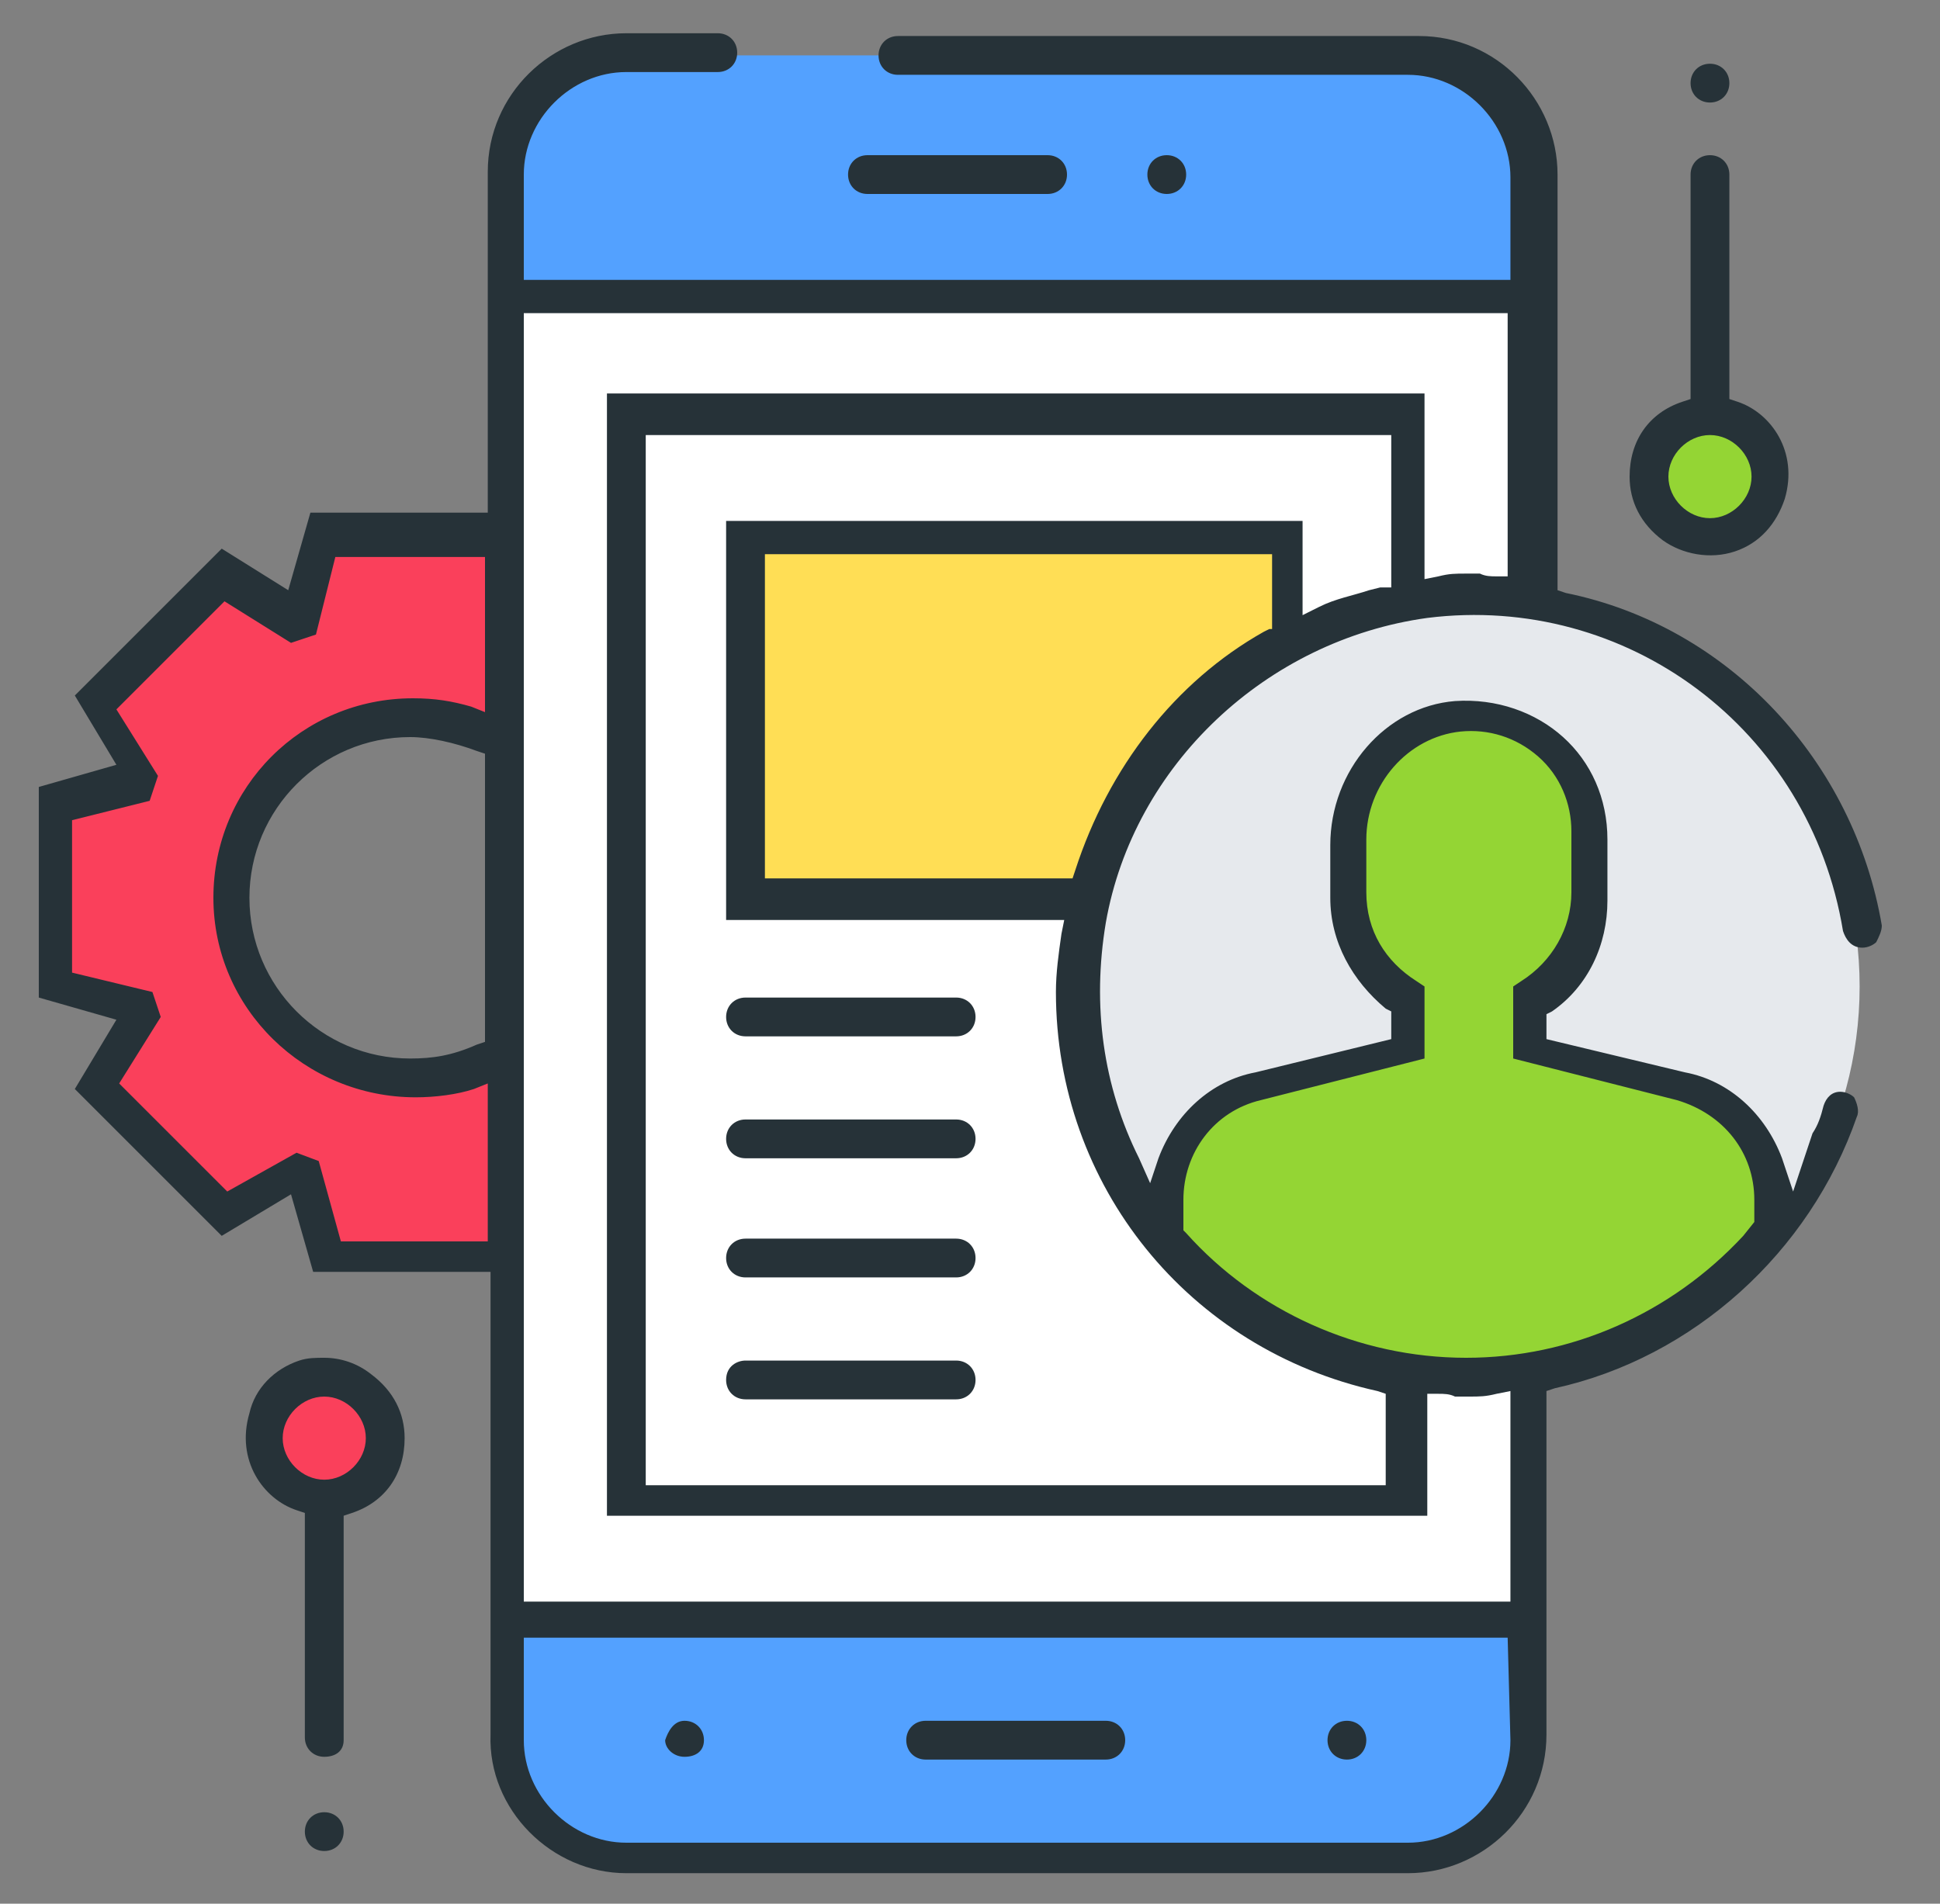
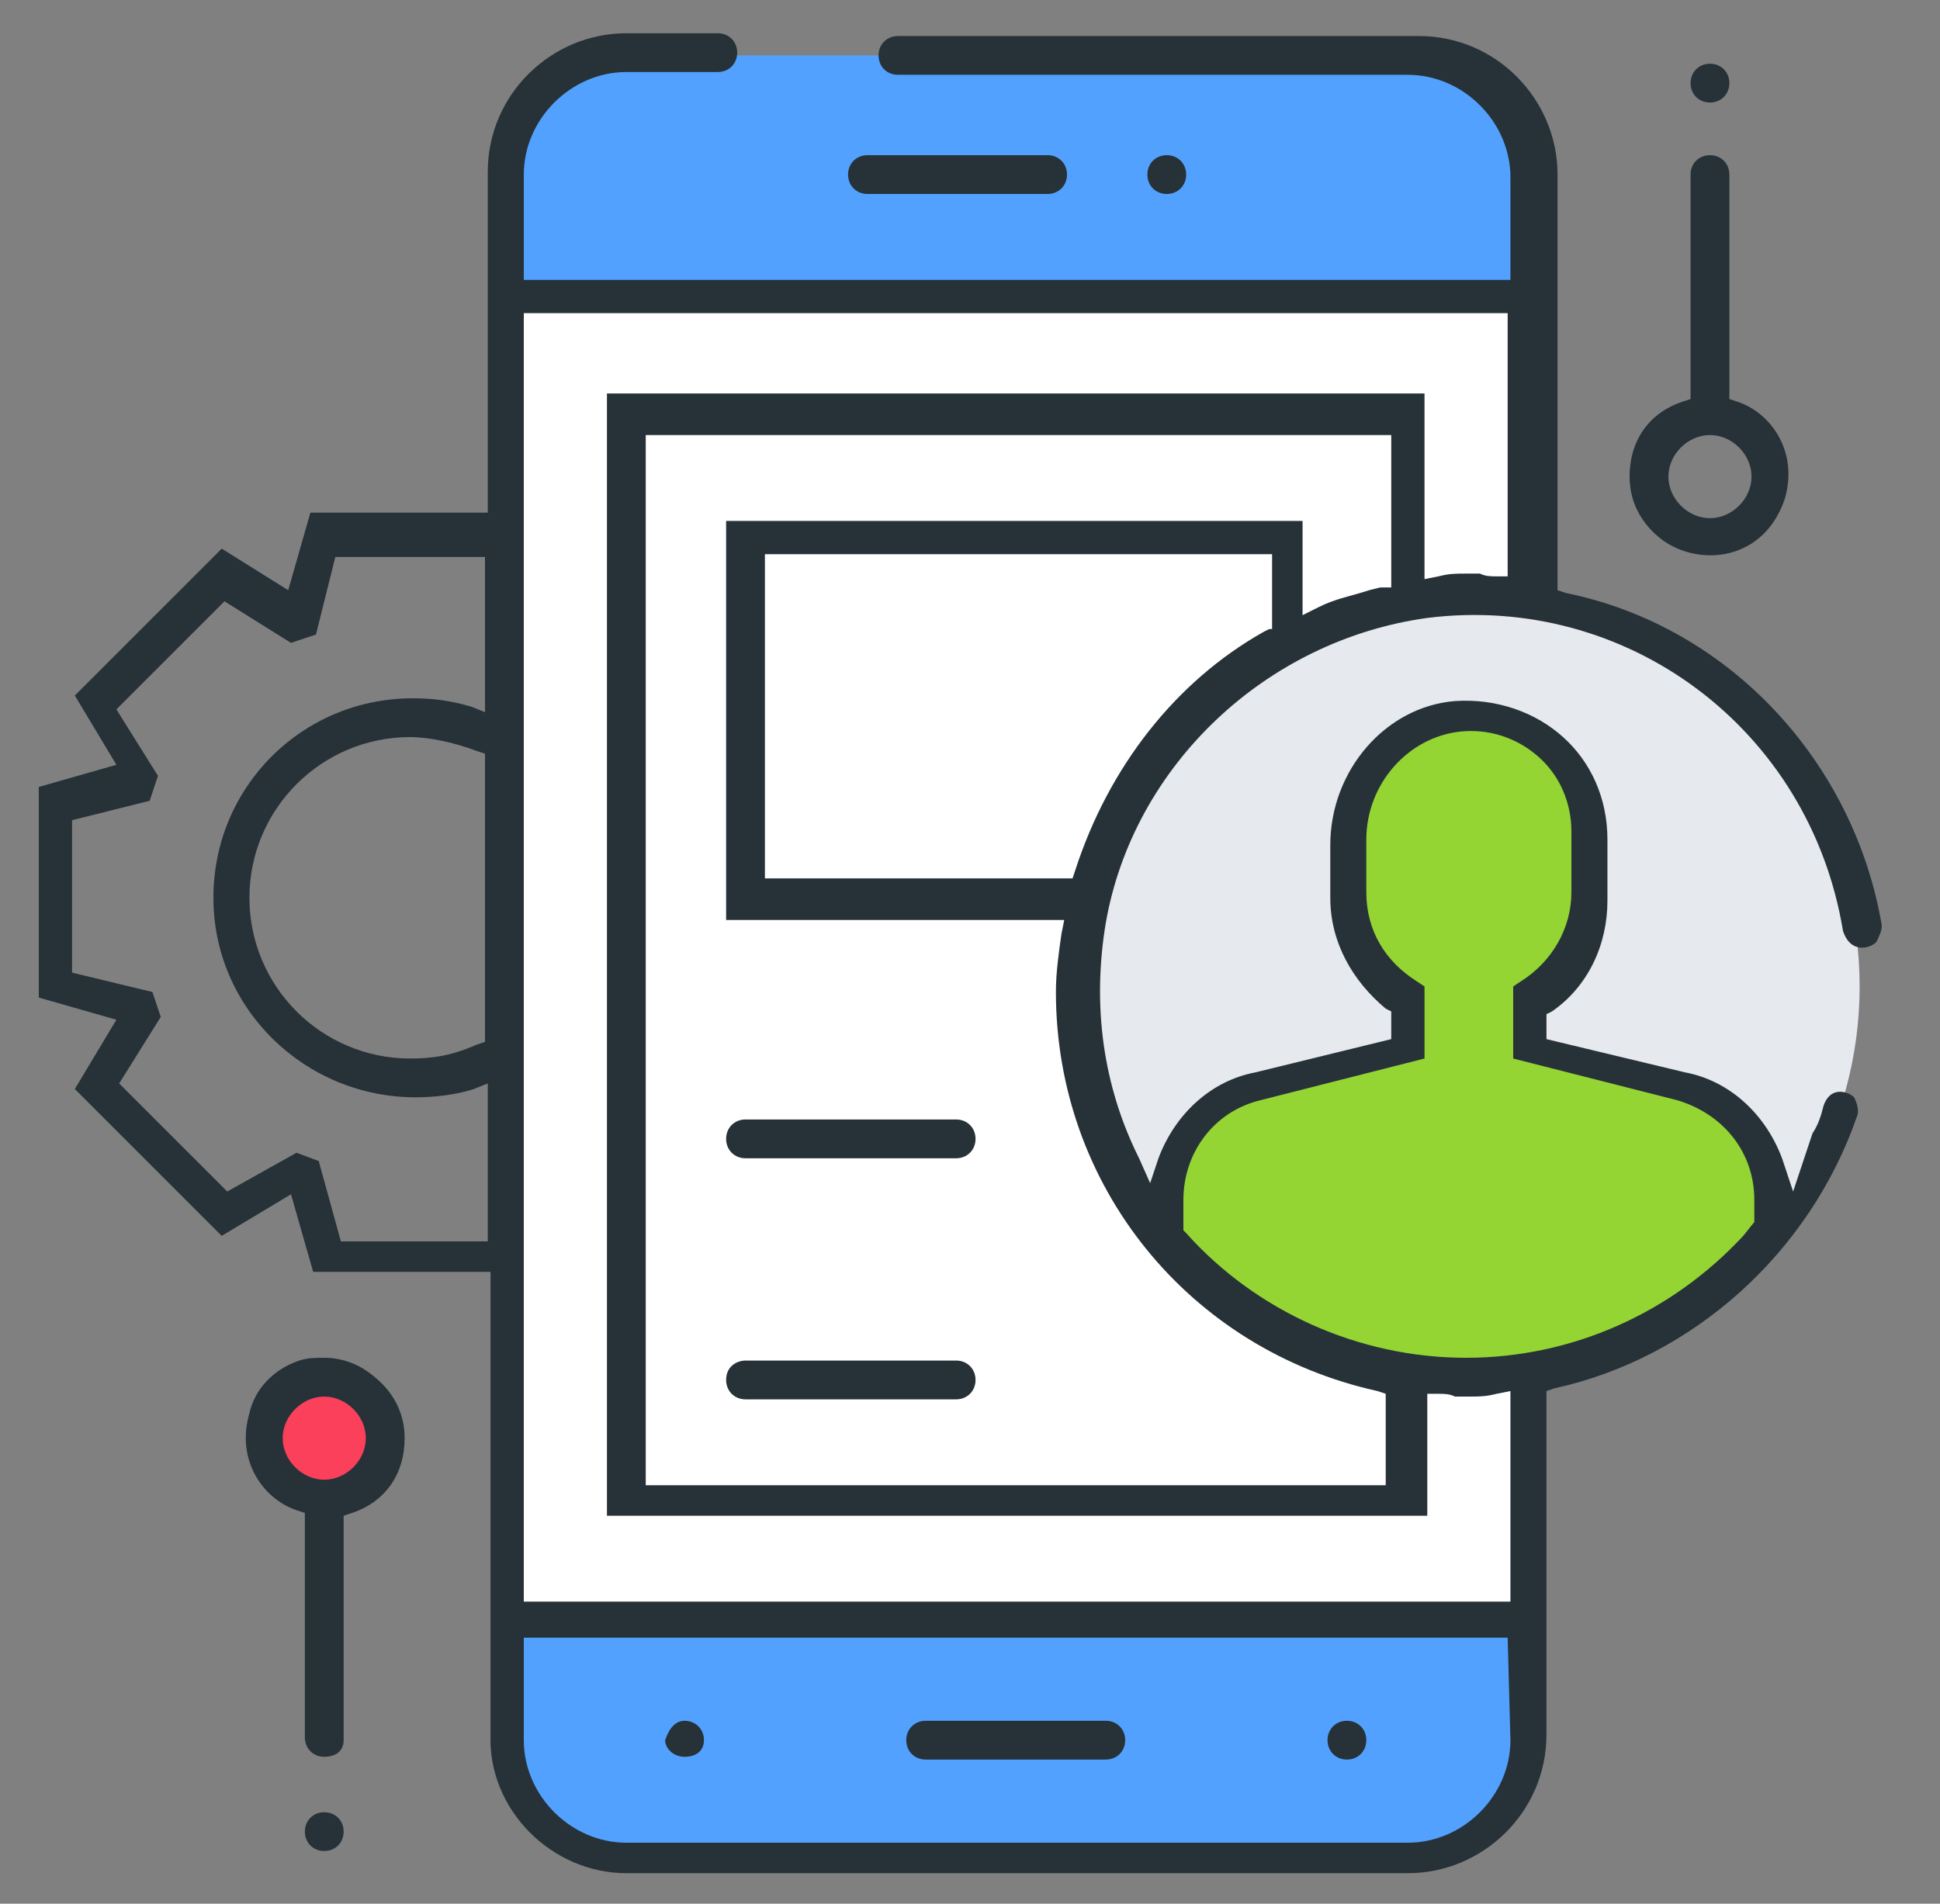
<svg xmlns="http://www.w3.org/2000/svg" version="1.1" id="Layer_1" x="0px" y="0px" viewBox="0 0 70 68.7" style="enable-background:new 0 0 70 68.7;" xml:space="preserve">
  <rect x="0" y="0" width="70" height="68.7" fill="#808080" stroke="none" />
  <style type="text/css">
	.st0{fill:#FA405B;}
	.st1{fill:#94D534;}
	.st2{fill:#53A1FF;}
	.st3{fill:#FFFFFF;}
	.st4{fill:#FFDE55;}
	.st5{fill:#E6E9ED;}
	.st6{fill:#263238;}
</style>
  <g>
    <g>
      <circle class="st0" cx="11.7" cy="51.9" r="2.2" />
-       <circle class="st1" cx="61.7" cy="17.2" r="2.2" />
-       <path class="st0" d="M18.2,38v7.4h-6.5L11,42.5c-0.1,0-0.2-0.1-0.3-0.1L8.1,44l-4.6-4.6L5,36.7c-0.1-0.1-0.1-0.2-0.1-0.3L2,35.7    v-6.5l2.9-0.7c0-0.1,0.1-0.2,0.1-0.3l-1.6-2.6L8,21l2.6,1.6c0.1-0.1,0.2-0.1,0.3-0.1l0.7-2.9h6.5V27c-1-0.6-2.1-0.9-3.3-0.9    c-3.6,0-6.5,2.9-6.5,6.5s2.9,6.5,6.5,6.5C16.1,38.9,17.3,38.6,18.2,38z" />
      <path class="st2" d="M55.1,58.4v4.3c0,2.4-1.9,4.3-4.3,4.3H22.6c-2.4,0-4.3-1.9-4.3-4.3v-4.3H55.1z" />
      <path class="st2" d="M55.1,6.3v4.3H18.2V6.3c0-2.4,1.9-4.3,4.3-4.3h28.2C53.2,2,55.1,3.9,55.1,6.3z" />
      <path class="st3" d="M18.2,10.7h36.9v47.8H18.2V10.7z" />
      <path class="st3" d="M22.6,15h28.2v39.1H22.6V15z" />
-       <path class="st4" d="M26.9,19.3h19.5v13H26.9V19.3z" />
      <circle class="st5" cx="53" cy="35.6" r="14.1" />
      <path class="st1" d="M55.1,49.6c-0.7,0.1-1.4,0.2-2.2,0.2c-0.7,0-1.5-0.1-2.2-0.2c-3.5-0.5-6.5-2.3-8.7-4.9v-1.3    c0-2,1.4-3.7,3.3-4.2l5.4-1.3v-1.7c-1.3-0.8-2.2-2.1-2.2-3.7v-1.9c0-2.3,1.7-4.4,4-4.5c2.6-0.2,4.7,1.8,4.7,4.3v2.2    c0,1.6-0.9,3-2.2,3.7V38l5.4,1.3c1.9,0.5,3.3,2.2,3.3,4.2v1.3C61.7,47.2,58.6,49,55.1,49.6L55.1,49.6z" />
      <path class="st6" d="M42.1,5.6c-0.4,0-0.7,0.3-0.7,0.7S41.7,7,42.1,7c0.4,0,0.7-0.3,0.7-0.7S42.5,5.6,42.1,5.6z" />
      <path class="st6" d="M37.8,5.6h-6.5c-0.4,0-0.7,0.3-0.7,0.7S30.9,7,31.3,7h6.5c0.4,0,0.7-0.3,0.7-0.7S38.2,5.6,37.8,5.6z" />
      <path class="st6" d="M33.4,62.1c-0.4,0-0.7,0.3-0.7,0.7c0,0.4,0.3,0.7,0.7,0.7h6.5c0.4,0,0.7-0.3,0.7-0.7c0-0.4-0.3-0.7-0.7-0.7    H33.4z" />
      <path class="st6" d="M48.6,62.1c-0.4,0-0.7,0.3-0.7,0.7c0,0.4,0.3,0.7,0.7,0.7c0.4,0,0.7-0.3,0.7-0.7C49.3,62.4,49,62.1,48.6,62.1    z" />
      <path class="st6" d="M25.4,62.8c0-0.4-0.3-0.7-0.7-0.7c-0.4,0-0.6,0.4-0.7,0.7c0,0.3,0.3,0.6,0.7,0.6S25.4,63.2,25.4,62.8z" />
-       <path class="st6" d="M34.5,36h-7.6c-0.4,0-0.7,0.3-0.7,0.7c0,0.4,0.3,0.7,0.7,0.7h7.6c0.4,0,0.7-0.3,0.7-0.7    C35.2,36.3,34.9,36,34.5,36z" />
      <path class="st6" d="M34.5,40.4h-7.6c-0.4,0-0.7,0.3-0.7,0.7c0,0.4,0.3,0.7,0.7,0.7h7.6c0.4,0,0.7-0.3,0.7-0.7    C35.2,40.7,34.9,40.4,34.5,40.4z" />
-       <path class="st6" d="M34.5,44.7h-7.6c-0.4,0-0.7,0.3-0.7,0.7c0,0.4,0.3,0.7,0.7,0.7h7.6c0.4,0,0.7-0.3,0.7-0.7    C35.2,45,34.9,44.7,34.5,44.7z" />
      <path class="st6" d="M34.5,49.1h-7.6c-0.3,0-0.7,0.2-0.7,0.7c0,0.4,0.3,0.7,0.7,0.7h7.6c0.4,0,0.7-0.3,0.7-0.7    C35.2,49.4,34.9,49.1,34.5,49.1z" />
      <path class="st6" d="M64.4,18c0.5-1.7-0.5-3.1-1.7-3.5l-0.3-0.1V6.3c0-0.4-0.3-0.7-0.7-0.7c-0.4,0-0.7,0.3-0.7,0.7v8.1l-0.3,0.1    c-1.2,0.4-1.9,1.4-1.9,2.7c0,0.9,0.4,1.7,1.2,2.3c0.7,0.5,1.7,0.7,2.6,0.4l0,0C63.5,19.6,64.1,18.9,64.4,18z M61.7,18.7    c-0.8,0-1.5-0.7-1.5-1.5s0.7-1.5,1.5-1.5s1.5,0.7,1.5,1.5S62.5,18.7,61.7,18.7z" />
      <path class="st6" d="M62.4,3c0-0.4-0.3-0.7-0.7-0.7C61.3,2.3,61,2.6,61,3s0.3,0.7,0.7,0.7C62.1,3.7,62.4,3.4,62.4,3z" />
      <path class="st6" d="M12.4,62.8v-8.1l0.3-0.1c1.2-0.4,1.9-1.4,1.9-2.7c0-0.9-0.4-1.7-1.2-2.3c-0.5-0.4-1.1-0.6-1.7-0.6    c-0.3,0-0.6,0-0.9,0.1l0,0c-0.9,0.3-1.6,1-1.8,1.9c-0.5,1.7,0.5,3.1,1.7,3.5l0.3,0.1v8.1c0,0.4,0.3,0.7,0.7,0.7    S12.4,63.2,12.4,62.8z M10.2,51.9c0-0.8,0.7-1.5,1.5-1.5s1.5,0.7,1.5,1.5s-0.7,1.5-1.5,1.5S10.2,52.7,10.2,51.9z" />
      <path class="st6" d="M12.4,66.1c0-0.4-0.3-0.7-0.7-0.7S11,65.7,11,66.1c0,0.4,0.3,0.7,0.7,0.7S12.4,66.5,12.4,66.1z" />
    </g>
    <path class="st6" d="M22.6,67.6h28.2c2.7,0,5-2.2,5-5V50.2l0.3-0.1c5-1.1,9.2-4.9,10.9-9.8c0.1-0.2,0-0.5-0.1-0.7   c-0.1-0.1-0.3-0.2-0.5-0.2c-0.3,0-0.5,0.2-0.6,0.5c-0.1,0.4-0.2,0.7-0.4,1c-0.1,0.3-0.2,0.6-0.3,0.9l-0.4,1.2l-0.4-1.2   c-0.6-1.6-1.9-2.8-3.5-3.1l-5-1.2v-0.9l0.2-0.1c1.3-0.9,2-2.4,2-4v-2.2c0-1.5-0.6-2.8-1.6-3.7c-1-0.9-2.4-1.4-3.9-1.3   c-2.5,0.2-4.5,2.5-4.5,5.2v1.9c0,1.6,0.8,3,2,4l0.2,0.1v1l-4.9,1.2c-1.6,0.3-2.9,1.5-3.5,3.1l-0.3,0.9l-0.4-0.9   c-1.3-2.6-1.7-5.5-1.2-8.5c1-5.7,5.8-10.2,11.6-11c7.2-0.9,13.8,4,15,11.3c0.1,0.3,0.3,0.6,0.7,0.6c0.2,0,0.4-0.1,0.5-0.2   c0.1-0.2,0.2-0.4,0.2-0.6c-1-5.9-5.5-10.8-11.4-12l-0.3-0.1V6.3c0-2.7-2.2-5-5-5H32.4c-0.4,0-0.7,0.3-0.7,0.7s0.3,0.7,0.7,0.7h18.4   c2,0,3.7,1.7,3.7,3.7v3.7H18.9V6.3c0-2,1.7-3.7,3.7-3.7h3.3c0.4,0,0.7-0.3,0.7-0.7s-0.3-0.7-0.7-0.7h-3.3c-2.7,0-5,2.2-5,5v12.3   h-6.4l-0.8,2.8L8,19.8l-5.3,5.3l1.5,2.5l-2.8,0.8V36l2.8,0.8l-1.5,2.5L8,44.6l2.5-1.5l0.8,2.8h6.4v16.7   C17.6,65.3,19.9,67.6,22.6,67.6z M42.7,43.3c0-1.7,1.1-3.2,2.8-3.6l5.9-1.5v-2.6l-0.3-0.2c-1.1-0.7-1.8-1.8-1.8-3.2v-1.9   c0-2,1.5-3.7,3.4-3.9c1-0.1,2,0.2,2.8,0.9c0.8,0.7,1.2,1.7,1.2,2.7v2.2c0,1.3-0.7,2.5-1.8,3.2l-0.3,0.2v2.6l5.9,1.5   c1.7,0.5,2.8,1.9,2.8,3.6v0.8l-0.4,0.5c-2.6,2.8-6.2,4.4-10,4.4c-3.9,0-7.6-1.7-10.1-4.5l-0.1-0.1V43.3z M45.8,22.7l-0.2,0.1   c-3.2,1.8-5.6,4.9-6.8,8.6l-0.1,0.3H27.6V20h18.3V22.7z M50.2,21.2l-0.4,0l-0.4,0.1c-0.6,0.2-1.2,0.3-1.8,0.6l-0.6,0.3v-3.4H26.2   v14.4h12.2l-0.1,0.5c-0.1,0.7-0.2,1.4-0.2,2.1c0,7,4.8,12.9,11.6,14.4l0.3,0.1v3.3H23.3V15.7h26.9V21.2z M18.9,11.3h35.5v9.5H54   c-0.2,0-0.4,0-0.6-0.1c-0.2,0-0.3,0-0.5,0c-0.4,0-0.6,0-1,0.1l-0.5,0.1v-6.7H21.9v40.5h29.6v-4.4h0.4c0.2,0,0.4,0,0.6,0.1   c0.2,0,0.3,0,0.5,0c0.4,0,0.6,0,1-0.1l0.5-0.1v7.6H18.9V11.3z M18.9,59.1h35.5l0.1,3.7c0,2-1.7,3.7-3.7,3.7H22.6   c-2,0-3.7-1.7-3.7-3.7V59.1z M12.3,44.8l-0.8-2.9l-0.8-0.3L8.2,43l-3.9-3.9l1.5-2.4l-0.3-0.9l-2.9-0.7v-5.5l2.8-0.7L5.7,28   l-1.5-2.4l3.9-3.9l2.4,1.5l0.9-0.3l0.7-2.8h5.4v5.6L17,25.5c-0.7-0.2-1.3-0.3-2.1-0.3c-4,0-7.2,3.2-7.2,7.2s3.3,7.2,7.3,7.2   c0.7,0,1.5-0.1,2.1-0.3l0.5-0.2v5.7H12.3z M17.5,27.2v10.4l-0.3,0.1c-0.9,0.4-1.6,0.5-2.4,0.5c-3.2,0-5.8-2.6-5.8-5.8   c0-3.2,2.6-5.8,5.8-5.8c0.7,0,1.6,0.2,2.4,0.5L17.5,27.2z" />
  </g>
</svg>